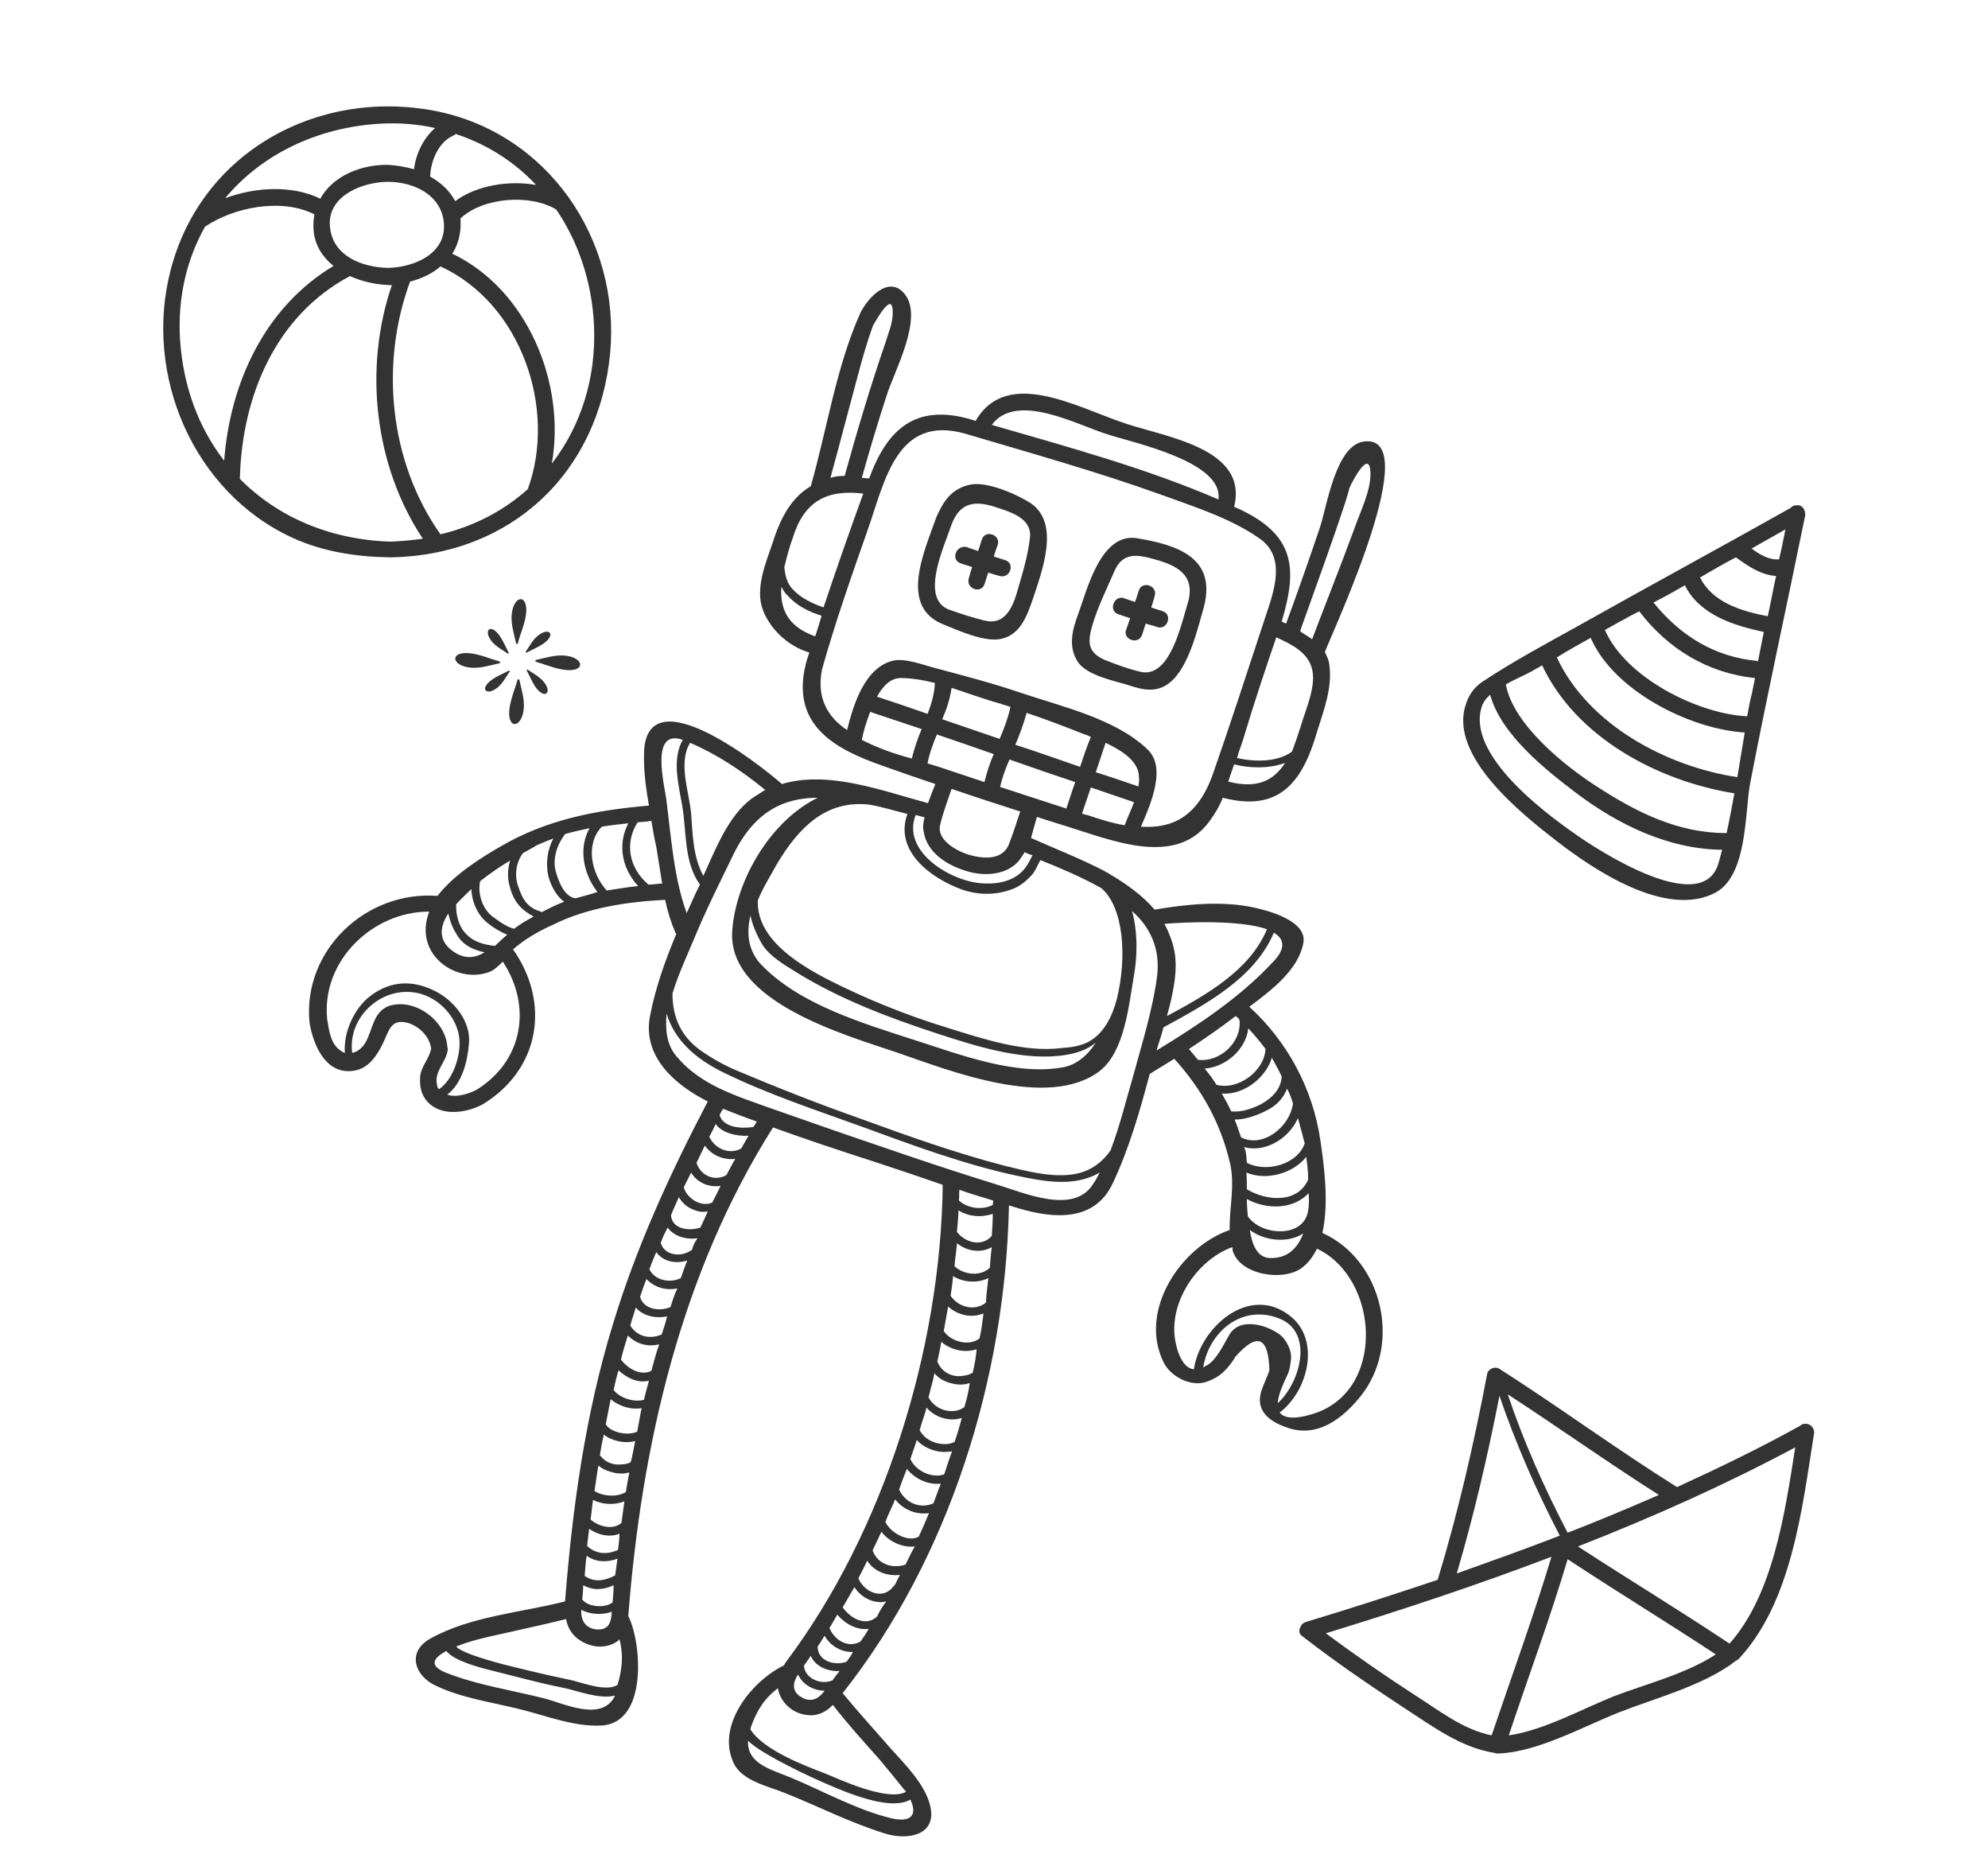
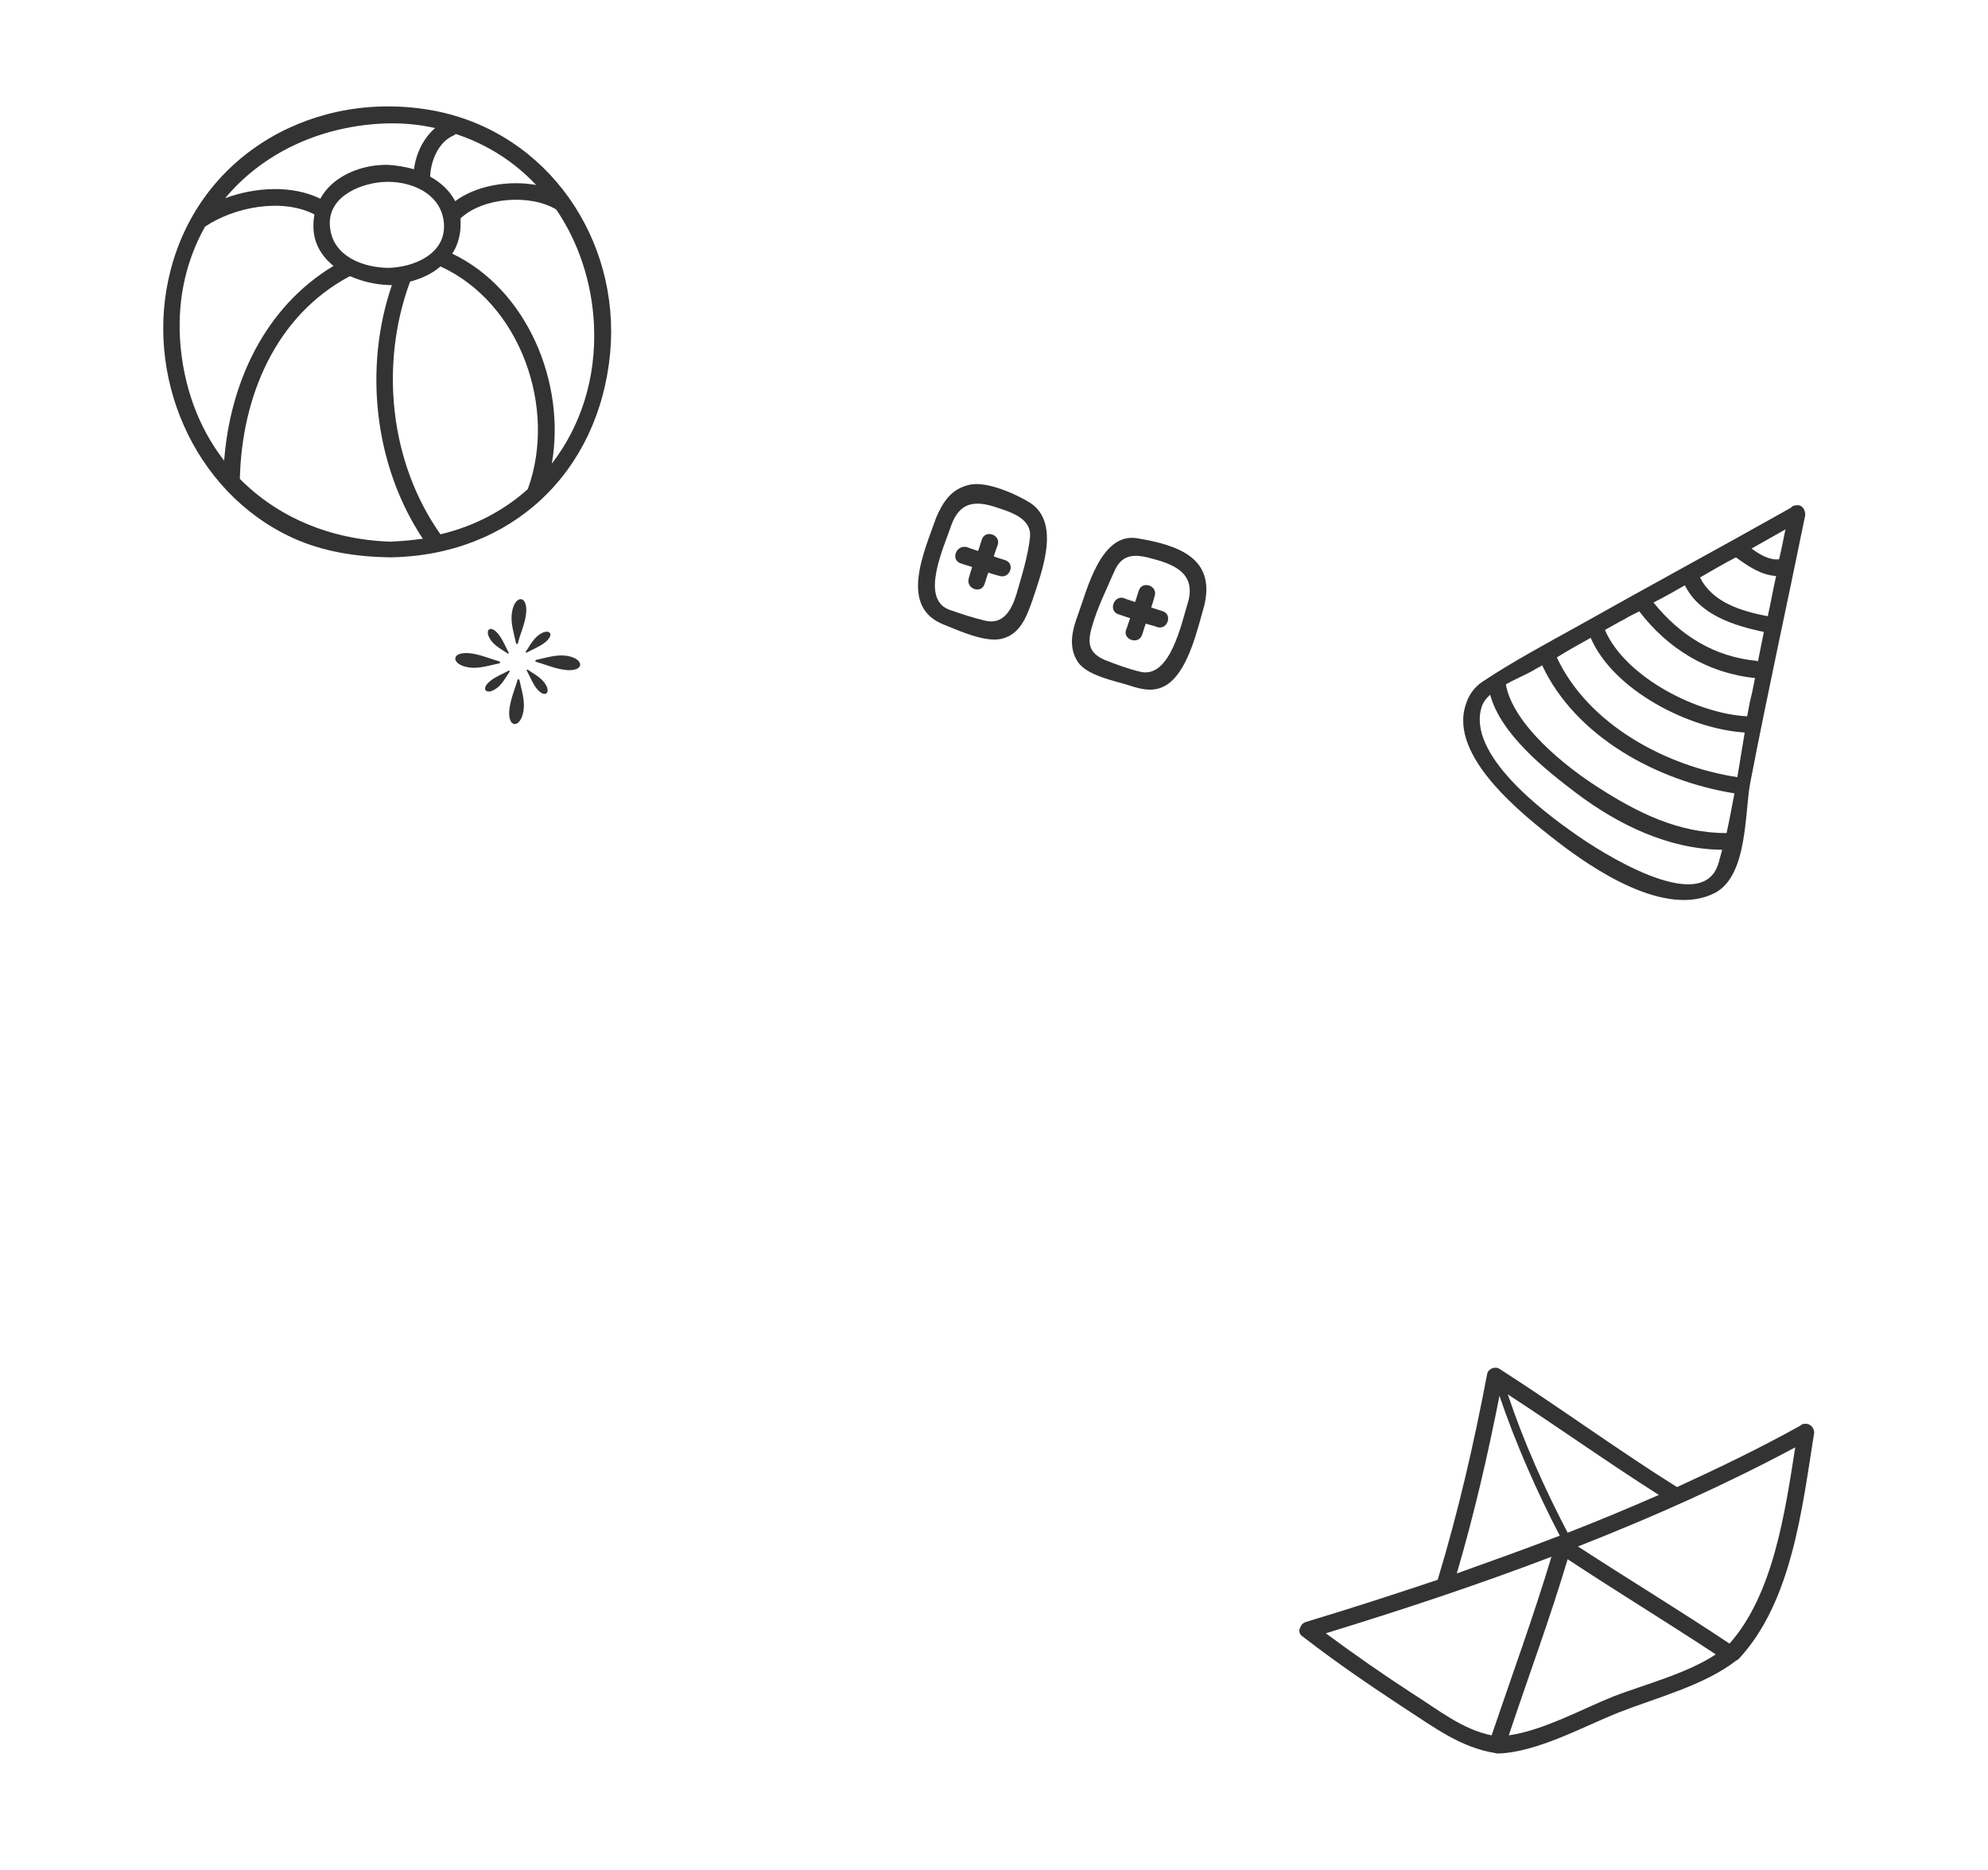
<svg xmlns="http://www.w3.org/2000/svg" version="1.1" id="Calque_1" x="0px" y="0px" viewBox="0 0 405.3 381.1" style="enable-background:new 0 0 405.3 381.1;" xml:space="preserve">
  <style type="text/css">
	.st0{fill:#333333;}
</style>
  <g>
    <g>
      <g>
        <path class="st0" d="M192.4,127.3c3,1.2,8.4,3.7,11.8,2.9c3.8-0.9,5.1-4.5,6.3-7.9c1.9-5.8,5.7-15.5-0.3-19.7     c-2.8-1.8-9-4.6-12.5-3.8c-3.7,0.8-5.4,3.4-6.8,6.6C188.4,112.5,183.2,123.7,192.4,127.3z M202.8,103.3c3,1,7.5,2.2,7.2,6.1     c-0.4,3.9-1.7,8-2.8,11.8c-1,3.2-2.7,6.2-6.4,5.3c-2.5-0.6-4.9-1.4-7.2-2.2c-6.2-2.2-1.1-12.9,0.4-17.4     C195.7,102.4,198.7,102,202.8,103.3z" />
        <path class="st0" d="M229.9,139.6c3,1,5.8,1.7,8.5-0.4c4-3.1,5.8-11.2,7.1-15.7c2.4-9.8-5.3-12.4-13.7-13.8     c-7.4-1.2-10.2,10.6-12,15.5c-1.2,3.2-2.1,6.7,0,9.8C221.7,137.7,227.3,138.8,229.9,139.6z M222.6,127.8c1.1-3.9,3-7.7,4.6-11.4     c1.7-3.9,4.7-3.4,8.2-2.4c4.4,1.2,8.2,3.1,6.9,8.4c-1.4,4.5-3.7,16.1-9.9,14.5c-2.5-0.6-4.9-1.5-7.2-2.4     C222.1,133.1,221.6,131.3,222.6,127.8z" />
-         <path class="st0" d="M269.6,251.3c1.4-6.2,0.3-14-0.4-18.8c-1.5-10.5-6.7-20.2-14.5-27.3c4.6-3.4,10-7.6,11-12.9     c1-4.7-7.5-6.8-10.4-7.4c-6.4-1.3-13.5-0.6-19.9,0.5c-2.5-2.9-5.7-5.2-9.1-7.2c-0.1-0.1-0.2-0.1-0.3-0.2     c-0.3-0.2-0.5-0.2-0.7-0.4c-5-2.6-10.4-4.7-15.1-6.8c0.4-1.5,0.8-2.9,1.2-4.3c3,1,6.1,1.9,9.1,2.9c8.2,2.6,19.7,6.6,26-1.9     c1.1-1.5,2.1-3.1,2.8-4.9c11.2,2.9,16.1-2.7,19.2-13.4c1.4-4.5,3.2-9.1,2.5-13.8c-0.1-0.9-0.5-1.7-0.9-2.5     c2.3-5.8,20.4-44.7,7.9-42.9c-5.7,0.8-7.5,13.3-8.9,17.5c-2.2,6.5-4.5,13.1-6.9,19.6c-0.3-0.1-0.6-0.3-0.9-0.4     c3.2-10.7,2.9-17.7-9-23.1c-0.2-0.1-0.5-0.2-0.7-0.3c3-11.9-13.9-14.2-22.2-17c-9.7-3.2-24.1-11.6-30.5-0.5     c-0.3-0.1-0.6-0.2-0.9-0.3c-11.3-3.3-17.1,1.9-20.8,12c-0.1,0-0.1,0-0.2,0c-0.4,0-0.8-0.1-1.3-0.1c1.6-5.7,3.3-11.4,5.1-16.9     c1.5-4.8,7.5-15.6,3.7-20.5c-3.2-4.1-7.6,0.7-9.1,3.8c-4.9,10.9-6.8,23.7-10.1,35.3c-3.6,2.1-6,5.9-7.7,11.3     c-1.4,4.2-3.8,9.6-2,14.1c1.6,4,5.3,7.3,9.4,8.5c-0.3,0.9-0.6,1.8-0.8,2.6c0,0.1,0,0.2,0,0.3c0,0.1-0.1,0.1-0.1,0.2     c-2.5,11.8,6.1,16.6,15.9,20c3.6,1.3,7.1,2.5,10.7,3.7c-0.5,1.2-1,2.5-1.5,3.9c-9.6-2.6-20.3-6.7-29.8-3.9l-0.1-0.1     c-4.8-4.2-27.7-22.1-28-6.1c-0.1,3.4,0.4,7.1,1,10.6c-10.6,0.9-20.8,2.8-30.2,8.3c-4,2.3-9.6,5.8-12.9,10.1l0,0     c-14.7-1.1-27.5,11.2-26.1,25.8c0.8,4.9,3.6,11.2,9.7,9.7c2.6-0.7,4.1-3.1,5.2-5.3c1.3-2.6,1.6-5.3,5.2-4.3     c2.3,0.7,4.4,2.8,4.7,5.2c-0.3,1.9-1.9,3.5-2.2,5.4c-0.2,1.7,0,3.5,1,4.9c2.6,3.6,7.8,3,11.3,1.3c0.1-0.1,0.2-0.1,0.4-0.2     c11.8-7.2,13.8-20.8,6.2-31.6c2.4-2.1,5.2-3.7,8.1-5c7-3.5,15.2-4.7,22.9-5.1c0.5,2.4,1.2,4.6,2.1,6.7c0.1,0.1,0.1,0.2,0.2,0.2     c-2.3,5.5-4.3,11.1-5.4,16.9c-1.5,8.1,5,13.9,11.8,17.3c-7.7,14.7-14.6,29.7-19.4,45.6c-5.6,18.3-8.2,37.3-9.7,56.3     c-9,2.3-19.3,3-27.5,7.6c-4.8,2.7-3.2,7.6,1.2,9.6c5,2.4,11,3.3,16.4,4.6c5.6,1.3,11.5,3.8,17.3,3.5c9.5-0.5,8.2-16.7,5.6-22.1     c0-0.1-0.1-0.1-0.1-0.1c0-0.1,0-0.1,0-0.2c2.7-34.7,10.7-69.8,29.5-99.5c6.7,2.4,13.5,4.7,20.1,6.8c4.8,1.6,9.7,3.2,14.5,4.9     c-0.4,33.4-11.9,70.6-32,97.3c-0.2,0.3-0.3,0.6-0.6,0.8c-0.1,0-0.2,0.1-0.3,0.1c-6.4,3.4-13.3,12.2-9.7,19.7     c1.7,3.6,7.1,4.7,10.3,6c6.8,2.7,13.4,6.1,20.5,8.3c4.8,1.5,10.8,0.3,9.2-5.8c-1.1-4.3-5-8.2-7.9-11.4c-3.3-3.8-6.7-7.5-9.9-11.4     c21.8-27.6,33.2-64.3,33.9-99.4c0.7,0.2,1.4,0.4,2,0.6c7.2,2.1,15.5,2.8,19.2-5.2c3.3-7,5.5-14.7,7.5-22.2c1.7-1.1,3.3-2,5-3.1     c5.7,6.3,9.5,13.2,11.4,21.4c1,4.5-0.2,9.1-0.1,13.5c-10.1,3.5-18.6,16.5-13.5,26.9c1.4,3,5.7,5.2,8.9,4c2.6-0.9,4-2.4,5.5-4.6     c0.1-0.1,0.1-0.3,0.2-0.4c4.5-5.1,6.8-4.2,7,2.7c-0.5,1.5-1.2,2.8-1.7,4.4c-1.2,4.2,2.2,6.3,5.7,7.4c6,1.9,11-2.1,14.5-6.4     C285.9,274.1,281.9,256.8,269.6,251.3z M261.3,219.4c-0.1,2.5-1.9,4.4-4.3,5.7c-1.6,0.8-4,1.7-6,1.4c-0.6-1.3-1.2-2.4-1.9-3.6     c4.4,0.3,8.9-3.1,10.2-7.3C260,216.9,260.7,218.1,261.3,219.4z M263.6,224.9c-0.6,4.8-6.2,9.2-10.6,6.9c-0.4-1.2-0.8-2.5-1.3-3.6     c2.4,0,4.9-1,6.8-2c1.9-1,3.2-2.5,3.9-4.3C262.9,222.8,263.3,223.9,263.6,224.9z M266.6,247.2L266.6,247.2     c-1.2,5.2-9.6,4.6-12.2,0.7c-0.1-1.1-0.2-2.3-0.2-3.5c4.3,2.3,9.6,2,12.6-1.2C266.9,244.5,266.9,246,266.6,247.2z M254.2,242.4     c0-1.2,0-2.3-0.1-3.4c4.1,1.7,9.5,0.2,12.2-3.2c0.2,1.4,0.4,2.9,0.4,4.6C264.7,245.1,258.6,245,254.2,242.4z M265.7,251.4     c-1.2,3.1-3.3,5.2-7,5c-2.3-0.2-3.4-2.5-3.9-5.7C257.9,253,262.7,253.4,265.7,251.4z M266,233c-1.4,4.3-7.8,6.1-11.8,4     c-0.1-1.1-0.1-2.1-0.4-2.8c0-0.1-0.1-0.3-0.2-0.4c4.3,1.2,9.2-1.7,11-5.9c0.3,0.9,0.5,1.9,0.8,2.9     C265.6,231.4,265.7,232.1,266,233z M258,213.8c-0.2,4.5-5.6,8.5-10,7.3c-0.7-1.2-1.5-2.2-2.4-3.3c4.3-0.3,8.4-3.9,8.9-8.2     C255.7,210.9,256.9,212.3,258,213.8z M259.4,196.2c-6.6,7.1-15.2,12.8-23.6,17.9c0.4-1.5,1-3,1.4-4.7c8.6-4.7,18.6-10,22.5-19.3     C261.9,191.4,262.2,193.4,259.4,196.2z M258.3,189.4c-3.5,8.4-12.4,13.4-20.4,17.7c1.3-4.6,2.3-9.5,1.5-13.4     c-0.4-1.9-1.1-3.7-2-5.4C242.1,187.9,253,187.5,258.3,189.4z M235.9,199c-0.9,6.8-3.1,13.8-4.9,20.4c-1.4,4.8-2.7,10.1-4.6,15.1     c-1.7,2.4-4,4.2-7.3,4.8c-4.6,0.8-9.8-0.6-14.3-1.7c-10-2.6-19.8-6.1-29.4-9.6c-8.5-3-16.9-6.3-25.2-9.8     c-2.6-1.1-5.1-2.5-7.5-4.2c-4.1-3-5.6-7-5.6-11.5c1.2-4,3.1-8,4.3-10.9c2.4-5.9,5.3-11.6,8.1-17.4c4.3-8.8,10.3-11.6,17.2-11.6     c-9.6,4.7-16.6,16.7-17.4,26.9c-1.3,14.8,23.6,21.6,33.8,25.1c10.7,3.7,30.7,11.6,41.1,3.7c5-3.9,5.9-13.1,6.9-19     c0.8-4.2,0.9-9.2-0.3-13.6C234.4,188.9,236.6,193.2,235.9,199z M185,165.9c-2.7,7.4,4.5,13,11.1,15.4c3.5,1.2,7.1,1.2,10.6-0.2     c1.4-0.6,2.6-1.6,3.6-2.7c0.7-0.7,1.2-2,1.8-3.1c4,1.6,8.3,3.4,12.4,5.7c4.6,3.9,5.3,14,3.2,22.6c-0.9,3.4-2.5,6.9-5.7,8.7     c-1.6,0.9-3.8,1.2-5.5,1.3c-7.6,1-16.2-1.9-23.3-4.1c-8.5-2.6-16.9-6-24.7-10c-6.5-3.4-14.3-8.5-14-16c1.1-2.7,2.7-5.2,3.9-7.4     c4.4-7.4,10-13.1,18.8-12.1C179.6,164.4,182.2,165.2,185,165.9z M153,186.6c0.4,2,1.3,4,2.4,5.9c1.6,2.5,4.6,4.2,7,5.7     c8.9,5.5,19,9.3,28.8,12.5c8,2.6,17.7,5.7,26.2,4.3c2.4-0.4,4.5-1.2,6-2.5c-1.7,2.7-4,4.5-6.5,5c-9.8,1.9-21.6-2.7-30.7-5.6     c-10.5-3.4-23.6-7.3-31.3-15.6C152.4,193.4,152.2,189.9,153,186.6z M192.6,156.7c-1.1-0.4-2.2-0.7-3.5-1.1     c0.4-2.1,1.1-3.9,1.9-5.9c3.9,1.3,7.8,2.7,11.6,4c-0.8,1.8-1.4,3.7-1.9,5.7C198,158.5,195.3,157.6,192.6,156.7z M194,140.2     c3.4,1.1,6.9,2.4,9.9,3.2c0.7,0.3,1.5,0.4,2.1,0.7c-0.5,2.3-1.3,4.4-2.2,6.5c-3.9-1.3-7.8-2.7-11.7-4     C193,144.5,193.7,142.4,194,140.2z M189.1,145.5c-3.4-1.2-6.9-2.4-10.3-3.5c1.2-2.2,2.8-3.8,4.8-3.8c2.2,0,4.6,0.4,7,1     C190.5,141.4,189.9,143.5,189.1,145.5z M232.1,160.3c-2.9-1-5.8-2-8.7-2.9c0.7-2,1.3-4,2-6c3.4,1.6,6.8,3.8,6.8,7     C232.3,159,232.2,159.6,232.1,160.3z M220.2,156.3c-4.4-1.5-8.8-3.1-13.2-4.5c0.9-2.1,1.7-4.3,2.3-6.5c3.9,1.3,7.8,2.8,11.6,4.3     c0.5,0.1,1,0.4,1.5,0.6C221.6,152.1,220.9,154.2,220.2,156.3z M205.8,154.8c4.5,1.6,8.9,3.1,13.4,4.6c-0.6,1.8-1.2,3.5-1.8,5.4     c-4.5-1.5-9-2.9-13.5-4.4C204.3,158.5,205,156.7,205.8,154.8z M220.6,165.8c0.6-1.8,1.2-3.5,1.8-5.3c2.9,1,5.9,2,8.8,3     c-0.6,1.7-1.4,3.2-1.9,4.7c-2.5-0.4-5-1.2-7.7-2.1C221.2,166,220.9,166,220.6,165.8z M260.2,129.9c3.7,1.7,7.5,3.6,7.5,8.2     c0,3.3-1.6,6.8-2.5,9.9c-0.6,1.9-1.2,3.6-1.8,5.2c-3,2.2-7.7,2.1-11.2,1.3c0.4-1.5,1-2.9,1.4-4.3     C255.7,143.2,257.9,136.6,260.2,129.9z M250.4,159.3c0.4-1.2,0.8-2.3,1.2-3.5c3.2,0.8,7.1,0.9,10.4-0.3     C259.6,159.2,256.2,160.8,250.4,159.3z M265.1,128.5c3.1-8.7,6.3-17.4,9.2-26.2c0.3-1,0.6-1.9,0.8-2.8c0.2-0.6,4.1-8.4,4.3-3.2     c0.1,3.8-2.1,8-3.3,11.5c-2.8,7.6-5.8,15.1-8.6,22.5c-0.8-0.6-1.5-1-2.3-1.5C265.1,128.5,265.1,128.5,265.1,128.5z M225.7,88.5     c5.5,1.8,23.8,5.6,22.7,13.3c-14.8-6.4-30.7-10.7-46.2-15.2C207.2,79.8,219.6,86.6,225.7,88.5z M174.9,76.5     c0.9-3.4,1.9-6.9,3.1-10.2c0,0.2,4.1-7.8,4-2.5c0,2.1-0.9,4.1-1.5,6.1c-3.1,9-5.8,18.1-8.3,27.1c-1,0-2,0.1-2.9,0.4     C171.2,90.5,173,83.5,174.9,76.5z M176,100.6c-2.8,7.7-5.5,15.4-8.1,23.2c-2.3-0.8-4.6-1.9-6.2-3.6c-1.3-1.3-1.6-2.9-1.8-4.6     c0.5-2,1-4,1.7-5.9C163.9,102.2,168.5,99.7,176,100.6z M159.3,119.6c0.3,0.5,0.6,1.2,1.2,1.7c1.8,2.1,4.4,3.4,7,4.2     c-0.4,1.4-0.8,2.7-1.3,4.2C160.5,127.7,159,124,159.3,119.6z M167.6,136.4c2.7-9.6,6-19,9.3-28.4c3.5-9.9,5.9-23.6,19.9-19.6     c13.5,4,27.1,7.8,40.4,12.6c6.6,2.4,13.8,4.7,19.5,8.7c6.3,4.2,2.3,12.6,0.6,18.1c-3.3,10-6.5,19.9-10,29.9     c-3.1,8.8-8.3,11.2-14.7,10.8c2-4.6,5.3-12.1,1.3-15.8c-6.6-6.3-17.6-8.7-26.1-11.6c-5.6-1.9-11.4-3.4-17-4.9     c-2.4-0.6-6.4-2.2-8.9-1.5c-5.6,1.5-7.9,8.8-9.2,14.1C168.8,146.2,166.4,142.3,167.6,136.4z M175.7,150.8     c0.3-1.6,0.9-3.6,1.7-5.7c3.5,1.2,7,2.3,10.5,3.5c-0.8,1.9-1.5,3.9-2,6C182.4,153.7,178.8,152.4,175.7,150.8z M208,165.4     c-0.7,2.1-1.4,4.3-2.2,6.4c-1.2,3.5-5,3.3-8,2.5c-2.5-0.7-7-3-6.1-6.3c0.6-2.5,1.5-4.8,2.3-7.2     C198.7,162.4,203.3,163.9,208,165.4z M188.3,169.4c0.6,4.3,4.6,6.8,8.3,8c3.5,1.2,8.1,1.2,10.9-1.7c0.5-0.6,0.9-1.2,1.4-2     c0.5,0.2,1,0.5,1.6,0.6c-0.6,1.2-1.1,2.3-2.1,3.3c-2.3,2.3-5.7,2.7-8.7,2.4c-6.5-0.7-15.9-6.7-13-13.9c0.6,0.2,1.2,0.3,1.8,0.5     C188.2,167.7,188.1,168.6,188.3,169.4z M153.2,162.8c-4.8,3.6-7.3,10.3-9.8,15.7c-2.1-3.7-2.2-8.6-2.5-12.7     c-0.4-4.4-2.7-10.4-0.2-14.4c5.4,2.3,10.7,5.8,15.3,9.6C155.1,161.6,154.2,162.1,153.2,162.8z M123.7,181.5     c-3.2-3.5-4.4-9.5-1-13c1.7-0.3,3.6-0.5,5.4-0.7c-2.2,4.2-1.4,9.1,2,12.8C127.9,180.8,125.8,181.2,123.7,181.5z M117.3,183.1     c-2.3-0.4-3.4-3.4-4-5.5c-0.7-2.6,0.3-5.5,1.9-7.6c1.6-0.5,3.3-0.8,5-1.2c-2.3,4-1.3,9.3,1.6,13     C120.3,182.3,118.8,182.7,117.3,183.1z M104,175.4c-0.5,1.7-0.6,3.5-0.1,5.2c0.8,3.2,2.4,4.9,4.9,6.2c-0.9,0.5-2,1.1-3,1.8     c-0.3,0.2-0.6,0.4-1,0.7c-1.7-0.4-3.7-2-4.4-2.5c-2-1.5-3.1-4.7-2.5-7.2C99.9,178,102,176.6,104,175.4z M100.9,192.8     c-2.4-0.3-4.5-0.8-6.2-2.8c-1.2-1.4-1.8-3.7-1.7-5.7c0.9-1,2-2,3.1-3.1c0.1,2.7,1.3,5.4,3.4,7c0.8,0.7,2.4,1.7,3.9,2.3     C102.5,191.3,101.7,192,100.9,192.8z M98.8,194.1c-1.8,1.1-3.7,1.4-5.8,0.2c-3.6-2.1-3.6-5.1-1.6-8.1c0.3,1.4,0.8,2.8,1.5,3.9     C94.2,192.6,96.4,193.6,98.8,194.1z M79.4,205c-2.9,1-3.3,3.9-4.4,6.5c-0.6,1.5-1.7,2.8-3.2,3.1c-1-7.7,6.7-14.2,14.1-12     c4.3,1.3,7.8,5.5,7.8,10c0,3.1-1.4,7.5-4.2,9.4c-0.2-0.2-0.4-0.5-0.4-0.9c-0.7-2.7,2-4.7,2.2-7.3c0-0.1,0-0.2-0.1-0.3     c0-0.1,0-0.1,0-0.2C90.8,208,84.6,203.4,79.4,205z M97.2,222.1c-1.5,0.8-4.2,1.7-6,1c3-2.3,4.1-6.7,4.4-10.3     c0.5-4.5-3-8.8-6.7-10.7c-4.6-2.4-9.2-2.3-13.4,0.9c-3.3,2.5-5.5,7.4-5.2,11.6c-0.2-0.1-0.4-0.1-0.6-0.3c-2.3-1.3-2.6-4.2-3-6.6     c-1.2-11.8,9.2-21.9,20.8-21.9c-0.6,1.7-0.9,3.3-0.6,5.2c1,5.9,7.9,9.2,13.1,7c0.9-0.4,1.7-1.2,2.5-2     C108.4,204.9,106.8,216.1,97.2,222.1z M110.5,185.9c-1.2-0.4-2.2-0.8-3.1-1.8c-0.8-0.9-1.3-2.1-1.7-3.3c-0.9-2.3-0.5-5,0.9-6.9     c1.2-0.7,2.2-1.2,2.8-1.6c1.1-0.5,2.3-1,3.4-1.4c-1.2,2.3-1.6,5.1-1,7.7c0.5,1.9,1.6,4,3.2,5.2     C113.4,184.4,112,185.1,110.5,185.9z M132.2,180.3c-4-3.4-4.9-8.5-2.2-12.7c0.9-0.1,1.9-0.1,2.8-0.3c0.3,1.8,0.6,3.6,1,5.3     c0.4,2.4,0.8,5,1.2,7.5C134.1,180.1,133.1,180.3,132.2,180.3z M135.9,163.4c-0.3-3-3.6-15,3.3-12.6c-2.3,3.9-0.8,9.4-0.1,13.5     c0.9,5.3,0.3,11.4,3.6,16c-1,1.9-1.8,3.9-2.7,5.8C137.4,179.1,136.8,170.4,135.9,163.4z M152.6,231.5c-0.5,0.9-1,1.7-1.5,2.6     c-2.4,1.3-5.3,0.1-6.5-2.4c0.5-0.9,0.9-1.7,1.3-2.6C147.2,230.9,150,231.6,152.6,231.5z M131.3,285.3c-2.1,0.6-5-0.4-6.2-2     c0.3-1.4,0.6-2.7,1-4c1.7,1.6,4.1,2.7,6.2,2.1C132,282.6,131.6,283.9,131.3,285.3z M124.9,326.6c-1.5,1.2-5,1-6.2-0.6     c0.1-1,0.2-2,0.2-2.9c2,1.1,4.1,1,6.2,0C125.1,324.2,125,325.4,124.9,326.6z M126,315.9c-2.2,1-4.5,0.9-6.3-0.8     c0.1-1.2,0.3-2.3,0.4-3.5c1.8,1.3,4.3,1.8,6.2,1C126.3,313.7,126.1,314.8,126,315.9z M125.4,321.1c-2.1,1.1-4.2,1.5-6.2,0.1     c0.1-1.4,0.2-2.8,0.4-4.1c1.8,1.3,4.1,1.4,6.3,0.6C125.7,318.8,125.6,320,125.4,321.1z M126.7,310.4c-1.7,1.5-4.6,0.8-6.3-0.7     c0.2-1.3,0.3-2.7,0.5-4c1.9,1,4.4,1.1,6.4,0.3C127.1,307.5,126.9,308.9,126.7,310.4z M127.6,304.1c-1.7,1.1-4.7,0.9-6.4-0.2     c0.3-1.8,0.5-3.6,0.8-5.2c0.9,0.8,2,1.2,3.3,1.5c1,0.2,2,0.2,3-0.1C128.1,301.3,127.8,302.7,127.6,304.1z M124.7,328.5     c0,0.2,0,0.3,0,0.5c-0.2,2.1-0.9,3.3-3.2,3.1c-2.3-0.3-3.1-2-3-4C120.3,329.1,122.9,329.2,124.7,328.5z M128.6,298     c-0.7,0.5-2.1,0.5-2.8,0.5c-1.4-0.1-2.6-0.7-3.5-1.9c0.2-1.4,0.5-2.8,0.8-4.2c1.6,1.3,4.3,1.9,6.4,1.3     C129.2,295.1,129,296.5,128.6,298z M129.9,291.8c-1.9,0.9-5.4,0.2-6.4-1.5c0.3-1.7,0.7-3.5,1-5.1c1.7,1.4,4.1,2.2,6.3,1.8     C130.5,288.6,130.2,290.2,129.9,291.8z M132.8,279.4c-2.1,1.1-4.8-0.4-6.2-2.3c0.4-1.7,0.9-3.3,1.4-4.9c1.7,1.7,4,2.4,6.4,1.8     C133.7,275.9,133.3,277.6,132.8,279.4z M134.9,272c-2.4,1-4.9,0.5-6.4-1.8c0.1-0.4,0.2-0.7,0.3-1.1c0.3-0.9,0.6-1.8,0.8-2.6     c1.5,1.7,4,2.3,6.4,1.8C135.7,269.6,135.3,270.8,134.9,272z M136.7,266.4c-2.3,1-5.6,0.4-6.2-2.1c0.4-1.2,0.8-2.4,1.3-3.6     c1.6,1.7,4,2.4,6.3,1.9C137.5,263.8,137.1,265.1,136.7,266.4z M138.8,260.5c-2.2,1.1-5.3,0.5-6.4-1.8c0.4-1.2,0.9-2.3,1.4-3.5     c1.3,1.9,4,2.5,6.3,1.7C139.6,258.2,139.2,259.4,138.8,260.5z M141.1,254.7c-2.2,1.7-5.7,1.2-6.4-1.4c0.4-1.1,0.9-2.1,1.4-3.1     c1.3,1.8,3.8,2.5,6.1,2.2C141.7,253.1,141.3,253.8,141.1,254.7z M142.8,250.2c-2.4,0.8-5.8,0.3-6-2.5c0.5-1.3,1.1-2.5,1.6-3.7     c0.7,1.2,1.7,2.1,3.1,2.6c0.9,0.4,1.9,0.5,2.8,0.3C143.8,248,143.3,249.2,142.8,250.2z M145.2,245.1c-2.1,1-5.1-0.7-5.8-3.1     c0.5-1,1-2,1.5-3c1.2,2,3.6,3.1,6,2.7C146.4,242.8,145.8,244,145.2,245.1z M148.1,239.5c-2.4,1.4-5.3,0.1-6.1-2.5     c0.6-1.2,1.1-2.3,1.7-3.5c1.4,2,3.9,3,6.2,2.7C149.3,237.2,148.7,238.4,148.1,239.5z M111.1,346.2c-6.7-1.7-13.6-2.7-20-5.2     c-3.9-1.5-2.7-3.1-0.1-4.5c1.6,2.1,7.3,3.5,8.9,3.9c4.9,1.2,9.8,2.6,14.9,3.6c3,0.6,7.3,2.4,10.6,1.6     C122.8,351,115.2,347.3,111.1,346.2z M125.9,343.4L125.9,343.4c-2.4,1.6-7.8-0.7-10.1-1.1c-4.4-0.9-8.9-2-13.3-3.1     c-1-0.3-8.2-2.1-9.5-3.6c2.9-1.2,6.6-2,8-2.3c4.8-1.1,9.6-2.1,14.4-3.3c0.5,2.8,2.5,4.8,5.7,5.5c1.6,0.3,3.5,0,4.8-1     c0.2-0.1,0.3-0.3,0.4-0.4C127.1,337.2,126.9,340.1,125.9,343.4z M153.6,229.7c-2.6,0.4-6.1,0.1-6.9-2.4c0.2-0.5,0.5-0.9,0.7-1.3     c0.3,0.1,0.5,0.2,0.8,0.3c2,0.8,4.1,1.6,6.1,2.3C154.1,228.9,153.9,229.3,153.6,229.7z M162.7,341.3c0.9,2,3.1,3.3,5.4,3.3     c-0.1,0.1-0.1,0.2-0.2,0.3c-1.3,1.6-2.9,2.1-4.7,0.9C161.3,344.6,161.7,342.8,162.7,341.3z M169.7,342.5c-2.4,1-5.6-0.4-5.8-3     c0.5-0.7,0.9-1.3,1.4-2c0.9,2.1,3.3,3.2,5.9,3.1C170.6,341.2,170.2,341.9,169.7,342.5z M172.6,338.7c-2.6,0.9-5.9-0.2-5.9-3.1     c0.5-0.7,0.9-1.4,1.4-2.2c1.2,2.1,3.5,3.4,5.8,3.3C173.5,337.5,173,338.1,172.6,338.7z M175.4,334.6c-2.5,1.4-5.3-0.3-6.3-2.8     c0.6-0.9,1-1.7,1.6-2.7c1.6,1.9,4,3.2,6.4,2.9C176.6,332.9,176,333.8,175.4,334.6z M178.8,329.5c-2.3,2.1-5.4,0.4-7-1.9     c0.8-1.3,1.6-2.8,2.4-4.1c1.4,2.2,4.1,3.5,6.5,2.9C180,327.3,179.3,328.4,178.8,329.5z M182.4,323.1c-0.1,0.1-0.2,0.1-0.3,0.3     c-2.2,2.8-5.9,1.1-7.1-1.7c0.6-1.2,1.2-2.3,1.8-3.6c1.4,2.2,4,3.2,6.7,2.9C183.1,321.6,182.8,322.4,182.4,323.1z M184.6,318.9     c-2.7,0.9-5.7-0.1-6.7-2.9c0.6-1.3,1.2-2.5,1.8-3.8c1.5,2,4.3,3.3,6.8,3C185.8,316.4,185.2,317.7,184.6,318.9z M187.3,313.2     c-2.1,1.2-5.7-0.7-6.8-3c0.6-1.6,1.4-3.1,2-4.6c1.6,2.1,4.3,3.2,6.9,2.8C188.7,310.1,188,311.7,187.3,313.2z M190.3,306.4     c-2.6,1.2-5.7,0-7-2.8c0.5-1.4,1-2.8,1.6-4.2c1.6,2,4.3,3.3,6.9,3C191.3,303.7,190.8,305.1,190.3,306.4z M198.3,279.8     c-0.8,0.5-2.1,0.7-3,0.7c-1.9-0.1-3.5-1.2-4.2-3c0.3-1.4,0.6-2.7,0.8-4c2,1.7,4.9,2.3,7.2,1.5C199,276.5,198.7,278.2,198.3,279.8     z M201.8,258.4c-1.9,1.8-5.2,1.5-7.2-0.3c0.1-1.6,0.4-3.1,0.5-4.7c2,1.6,4.8,2.1,7.1,0.8C202,255.6,201.9,257,201.8,258.4z      M199.7,272.8c-2,1.6-5.7,0.8-7.3-1.5c0.3-1.7,0.6-3.4,0.9-5c2,1.8,4.8,2.4,7.2,1.4C200.3,269.4,200.1,271.1,199.7,272.8z      M201,265.5c-2.2,1.8-5.6,1-7.2-1.4c0.2-1.3,0.4-2.6,0.5-4c2.1,1.3,5,1.5,7.2,0.4C201.3,262.2,201.1,263.8,201,265.5z      M202.2,251.9c-2,2.3-5.4,1.4-7.1-0.8c0.1-1.5,0.3-3,0.3-4.4c2.1,1.3,4.7,1.5,7,0.7C202.4,248.9,202.3,250.4,202.2,251.9z      M192.5,300.5c-2.5,0.9-5.8-0.7-6.9-3.1c0.4-1.3,0.9-2.5,1.3-3.9c1,1.1,2.3,1.8,3.8,2.2c1.1,0.3,2.3,0.3,3.4,0.1     C193.5,297.4,193,299,192.5,300.5z M194.6,293.9c-1.1,0.6-2.7,0.5-3.7,0.2c-1.5-0.4-2.7-1.3-3.4-2.6c0.4-1.6,1-3,1.4-4.6     c1.8,2.1,4.8,2.9,7.2,2.1C195.6,290.7,195.2,292.3,194.6,293.9z M196.6,286.8c-2.3,1.7-6,0.6-7.3-2c0.4-1.7,0.9-3.2,1.2-4.9     c1,1.2,2.4,1.9,4.2,2.2c1,0.2,2.1,0.1,3-0.2C197.5,283.5,197.1,285.2,196.6,286.8z M202.5,244.7c0,0.3-0.1,0.6-0.1,0.9     c-2.2,1.1-5.1,0.7-6.9-0.9c0.1-0.7,0-1.5,0.1-2.2C197.8,243.3,200.2,244,202.5,244.7z M181.7,370.6c-7-1.7-13.8-5.5-20.5-8.3     c-4.1-1.7-8.9-2.8-8.7-7.5c1.7,1.6,4,2.8,5.9,3.9c3,1.6,6,3.1,9.2,4.5c3.3,1.4,13.5,6.2,18,3.6C187,369.7,186,371.6,181.7,370.6z      M179.3,358.6c1.7,2,3.3,4,4.9,6c0.2,0.2,0.4,0.4,0.5,0.6c-3.7,2.1-13.7-2.6-16.4-3.7c-3.9-1.5-12.6-4.7-15.3-9     c0-0.2,0.1-0.3,0.1-0.5c1.2-3.4,2.8-5.9,5.5-7.9c0.2,1.4,1,2.9,2.4,4c1.3,1.1,3.2,1.6,4.8,1.5c1.7-0.2,2.9-1,4-2.1     C172.9,351.5,176.1,355,179.3,358.6z M203.1,241.4c-8.1-2.5-16.2-5.2-24.3-8c-7.4-2.5-14.8-5.1-22.2-7.7     c-6.7-2.4-13.8-4.6-18.6-10.3c-2.1-2.4-2.4-5.5-2.1-8.8c1.6,5.3,5.7,9.1,11.6,12c9,4.4,18.7,7.6,28.1,11     c10.4,3.8,21.1,7.8,32,10.1c4.8,1,10,2,14.7,0.2c0.6-0.2,1.3-0.6,1.9-0.9c-0.4,0.7-0.7,1.4-1.2,2.1     C219.1,247.8,208.8,243.1,203.1,241.4z M251.9,207.1c0.3,0.2,0.6,0.4,0.8,0.8c0.5,4.5-4,8.7-8.5,8.1c-0.6-0.8-1.2-1.4-1.8-2.2     C245.6,211.7,248.8,209.5,251.9,207.1z M250.6,272.1c-1.2,2.1-2.6,5-4.4,6.1c-0.3,0.2-0.6,0.3-0.9,0.5c1.2-7.3,7.9-12.9,15.4-10     c7.2,2.7,4.5,13-0.2,17.3c0.1-1.9,1.3-4.3,1.8-5.4c0.7-1.4,0.7-2.1,0.9-3.6c0.2-1.8-1-4-2.3-5C258.2,270,252.7,268.4,250.6,272.1     z M267.6,288.2c-3.9,1.2-5.9,0.8-6.7-0.3c5.8-4.4,8.4-14.8,2.1-19.7c-8.4-6.6-18.4,2.5-19.6,10.9l0,0c-3.2-0.4-4.1-6.5-4-8.4     c0.1-7,5.3-14.1,11.8-16.5c0.1,0.2,0.1,0.5,0.1,0.7c1.5,5,10.2,6.3,14,3.6c1.4-1,2.4-2.4,3.2-4     C281.3,260.6,282.6,283.7,267.6,288.2z" />
        <path class="st0" d="M195.8,114.8c0.8,0.3,1.7,0.5,2.4,0.8c-0.3,0.8-0.5,1.6-0.7,2.3c-0.6,2.1,2.5,3.2,3.2,1.2     c0.3-0.8,0.5-1.7,0.8-2.4c0.8,0.3,1.6,0.5,2.3,0.7c2.1,0.6,3.2-2.5,1.2-3.2c-0.8-0.3-1.7-0.5-2.4-0.8c0.3-0.8,0.5-1.6,0.8-2.3     c0.7-2.1-2.5-3.2-3.2-1.2c-0.3,0.8-0.5,1.7-0.8,2.4c-0.8-0.3-1.6-0.5-2.3-0.8C194.9,111,193.8,114.1,195.8,114.8z" />
        <path class="st0" d="M228,125.2c0.8,0.3,1.6,0.5,2.4,0.8c-0.3,0.8-0.5,1.6-0.8,2.3c-0.8,2,2.4,3.2,3.2,1.2     c0.3-0.8,0.5-1.7,0.8-2.4c0.8,0.3,1.6,0.4,2.3,0.7c2.1,0.7,3.2-2.5,1.2-3.2c-0.8-0.3-1.7-0.5-2.4-0.8c0.3-0.8,0.5-1.6,0.7-2.3     c0.7-2.1-2.5-3.2-3.2-1.2c-0.3,0.8-0.5,1.7-0.8,2.4c-0.8-0.3-1.6-0.5-2.3-0.8C227.1,121.3,225.9,124.5,228,125.2z" />
      </g>
    </g>
    <g>
      <path class="st0" d="M88.7,22.6C64.6,18,41,31.1,34.8,55c-5.6,21.4,4.6,45.3,24.8,54.6c6.3,2.9,13.2,3.9,20,4    c24.6-0.4,42.5-17.2,44.8-41.7C126.5,48.8,111.7,27.1,88.7,22.6z M109.3,37.7c-5.6-1-12.2,0.1-16.5,3.3c-1.1-2.1-2.9-3.8-5.1-5    c0.1-3.2,1.7-7.1,4.8-8.4c0.2-0.1,0.3-0.2,0.4-0.3C99.3,29.4,104.9,33,109.3,37.7z M107.6,99.7c-4.9,4.4-11,7.6-17.8,9.2    c-10.4-14.7-12.4-34.7-6.2-51.5c2.3-0.6,4.5-1.6,6.2-3.1C106.2,61.8,113.6,83.3,107.6,99.7z M67.3,46.5c-0.8-6.1,5.6-9,10.7-9.4    c5.5-0.4,12,2.2,12.5,8.4c0.5,6.3-6.2,9-11.4,9.1C74,54.5,68,52.3,67.3,46.5z M77.7,25.2c3.8-0.2,7.5,0.1,11,0.9    c-2.4,2.1-3.9,5.2-4.3,8.4c-1.7-0.5-3.6-0.8-5.3-0.9c-5.5-0.1-11.3,2.3-13.8,6.9c-5.7-2.8-13.2-2.4-19.4-0.1    C53.3,31.5,64.7,25.9,77.7,25.2z M41.8,46.2C41.9,46.2,41.9,46.2,41.8,46.2c5.9-4,15.7-5.9,22.3-2.5c-0.1,0.7-0.2,1.3-0.2,2.1    c-0.1,3.6,1.6,6.4,4.1,8.4C54,62.6,46.9,78,45.7,93.9c-5.2-6.7-8.4-15.2-9-24.8C36.2,60.5,38.1,52.8,41.8,46.2z M48.9,97.6    C48.9,97.5,48.9,97.5,48.9,97.6c0.4-16.7,7.2-33.2,22.4-41.3c0,0,0,0,0.1,0c2.5,1.1,5.2,1.7,7.8,1.8c0.2,0,0.5,0,0.7,0    c-5.8,16.9-3.6,36.8,6.3,51.7c-2.1,0.3-4.3,0.5-6.6,0.6C67.2,110,56.5,105.3,48.9,97.6z M112.5,94.5c2.9-16.4-5-35.5-20.3-42.8    c1-1.5,1.6-3.4,1.7-5.5c0-0.6,0-1.1,0-1.7c4.6-4.3,14.2-5,19.5-1.8c4.5,6.6,7.3,14.8,7.7,23.6C121.6,77.2,118.3,87,112.5,94.5z" />
    </g>
    <g>
      <path class="st0" d="M369.8,292.4c0.3-1.1-0.6-2.3-1.8-2.2c-0.4,0-0.7,0.1-1,0.4c-8.1,4.5-16.6,8.6-25.1,12.5    c-12.3-7.7-24-16.3-36.2-24.1c-0.9-0.6-2.3,0-2.5,1c-2.7,14.2-5.9,28.2-10.1,42l0,0c-9,3-17.9,5.9-26.9,8.6    c-0.5,0.2-0.9,0.5-1,0.9c-0.4,0.6-0.5,1.4,0.3,2c0.1,0.1,0.1,0.1,0.2,0.1c0.1,0.1,0.1,0.1,0.2,0.2c6.6,5.1,13.5,9.8,20.5,14.4    c5.9,3.8,11.4,8,18.4,9.1c0.2,0.1,0.5,0.1,0.7,0.1c8-0.3,17.3-5.5,24.6-8.4c7.4-2.9,17.4-5.5,23.8-10.5c0.2-0.1,0.4-0.2,0.6-0.4    C365.3,326.5,367.4,307.5,369.8,292.4z M366,295c-2.1,13.4-4.5,30-13.4,40c-10.2-6.8-20.6-13.1-30.9-19.8    C337,309.2,351.8,302.6,366,295z M319.6,312.4c-4.7-9-9-18.6-12.2-28.2c10.3,6.7,20.4,13.9,30.8,20.5    C332,307.4,325.8,310,319.6,312.4z M305.7,284.5c3.3,9.7,7.6,19.5,12.3,28.5c-7,2.7-14,5.2-21,7.7    C300.5,308.8,303.3,296.7,305.7,284.5z M270.3,332.9c15.3-4.7,30.8-9.8,46-15.6c-3.7,12.3-8.1,24.3-12.2,36.4    c-6-1.2-11-5.3-16.1-8.5C282,341.3,276.1,337.2,270.3,332.9z M329.1,345.7c-6.3,2.5-14.4,7-21.5,8c4-12,8.4-23.8,12-35.9    c10,6.6,20.2,12.8,30.2,19.4C343.9,341.1,335.4,343.3,329.1,345.7z" />
    </g>
    <g>
      <path class="st0" d="M356.8,159.7c3.5-18.2,7.5-36.3,11.2-54.5c0.1-0.4,0-0.8-0.1-1.1c-0.2-0.7-0.9-1.3-1.7-1.1    c-0.4,0-0.8,0.1-1.1,0.5c-14.4,8.1-29,16-43.4,24.1c-6.5,3.6-13.2,7.2-19.4,11.3c-1.8,1.2-2.9,2.8-3.5,4.8    c-3.4,10.5,11.6,22.3,18.4,27.6c7.6,5.9,22.5,16,32.6,10.6C356.3,178.3,355.7,165.6,356.8,159.7z M312.5,136.7    c0.6-0.4,1.3-0.7,1.9-1.1c6.9,14.7,23.6,23.6,39.2,26.1c-0.5,2.7-1,5.4-1.6,8.1c-9.8,0-18.1-4.1-26.3-9.4    c-6.3-4-17.2-12.6-18.7-20.9C308.9,138.4,311.1,137.5,312.5,136.7z M324.3,130c4.6,10.7,20.1,18.6,31.4,19.3c-0.5,3-1,6.1-1.5,9.1    c-14.5-2.2-30.4-10.7-36.8-24.4C319.6,132.6,322,131.3,324.3,130z M356.2,146c-10.1-0.5-24.8-7.9-29-17.6c1.3-0.7,2.6-1.5,4-2.2    c1-0.6,2-1.1,3-1.6c5.8,7.6,13.9,12.6,23.6,13.6c-0.2,1-0.4,2-0.6,3C356.8,142.7,356.5,144.3,356.2,146z M343.5,119.3    c3,6,9.9,8.2,16.1,9.5c-0.4,2-0.8,4-1.2,6c-0.1,0-0.1,0-0.2-0.1c-8.7-0.8-15.7-5.2-21.1-11.9C339.3,121.7,341.4,120.5,343.5,119.3    z M362.7,114L362.7,114c-2,0.2-4-1-5.6-2.2c2.3-1.3,4.6-2.6,6.9-3.9C363.6,109.9,363.2,112,362.7,114z M353.9,113.6    c2.5,1.8,5.1,3.6,8.2,3.8c-0.6,2.7-1.1,5.5-1.7,8.2c-5.3-1-11.3-2.8-13.8-7.9C349,116.3,351.4,114.9,353.9,113.6z M321.3,170.1    c-6.5-4.5-22.4-16.4-19.2-26.1c0.3-0.9,0.9-1.7,1.7-2.4c2.2,8.1,11.3,15.3,17.5,20c8.6,6.5,18.9,11.5,29.8,11.6    c-0.3,1-0.5,2-0.8,2.9C346.9,187,325.8,173.3,321.3,170.1z" />
    </g>
    <g>
      <g>
        <g>
          <g>
            <g>
              <path class="st0" d="M104.3,125.5c-0.1,1.9,0.5,3.7,0.9,5.6c0,0.2,0.4,0.2,0.4,0c0.3-1.5,1.3-3.6,1.6-5.6        C107.9,120.9,104.6,121.1,104.3,125.5z" />
            </g>
          </g>
          <g>
            <g>
              <path class="st0" d="M106.8,144.2c0.1-1.9-0.5-3.7-0.9-5.6c0-0.2-0.4-0.2-0.4,0c-0.4,1.5-1.3,3.6-1.6,5.6        C103.2,148.8,106.5,148.6,106.8,144.2z" />
            </g>
          </g>
        </g>
        <g>
          <g>
            <g>
              <path class="st0" d="M114.9,133.6c-1.9-0.1-3.7,0.5-5.6,0.9c-0.2,0-0.2,0.4,0,0.4c1.5,0.4,3.6,1.3,5.6,1.6        C119.5,137.2,119.3,133.9,114.9,133.6z" />
            </g>
          </g>
          <g>
            <g>
              <path class="st0" d="M96.2,136.1c1.9,0.1,3.7-0.5,5.6-0.9c0.2,0,0.2-0.4,0-0.4c-1.5-0.4-3.6-1.3-5.6-1.6        C91.6,132.5,91.8,135.8,96.2,136.1z" />
            </g>
          </g>
        </g>
      </g>
      <g>
        <g>
          <g>
            <g>
              <path class="st0" d="M109.5,129.7c-1,0.9-1.6,2.1-2.3,3.1c-0.1,0.1,0.1,0.3,0.2,0.2c0.9-0.5,2.4-1.1,3.5-1.9        C113.5,129.2,111.8,127.7,109.5,129.7z" />
            </g>
          </g>
          <g>
            <g>
              <path class="st0" d="M101.6,140c1-0.9,1.6-2.1,2.3-3.1c0.1-0.1-0.1-0.3-0.2-0.2c-0.9,0.5-2.4,1.1-3.5,1.9        C97.6,140.5,99.3,142,101.6,140z" />
            </g>
          </g>
        </g>
        <g>
          <g>
            <g>
              <path class="st0" d="M110.7,138.8c-0.9-1-2.1-1.6-3.1-2.3c-0.1-0.1-0.3,0.1-0.2,0.2c0.5,0.9,1.1,2.4,1.9,3.5        C111.2,142.7,112.7,141,110.7,138.8z" />
            </g>
          </g>
          <g>
            <g>
              <path class="st0" d="M100.4,130.9c0.9,1,2.1,1.6,3.1,2.3c0.1,0.1,0.3-0.1,0.2-0.2c-0.5-0.9-1.1-2.4-1.9-3.5        C99.9,126.9,98.4,128.6,100.4,130.9z" />
            </g>
          </g>
        </g>
      </g>
    </g>
  </g>
</svg>